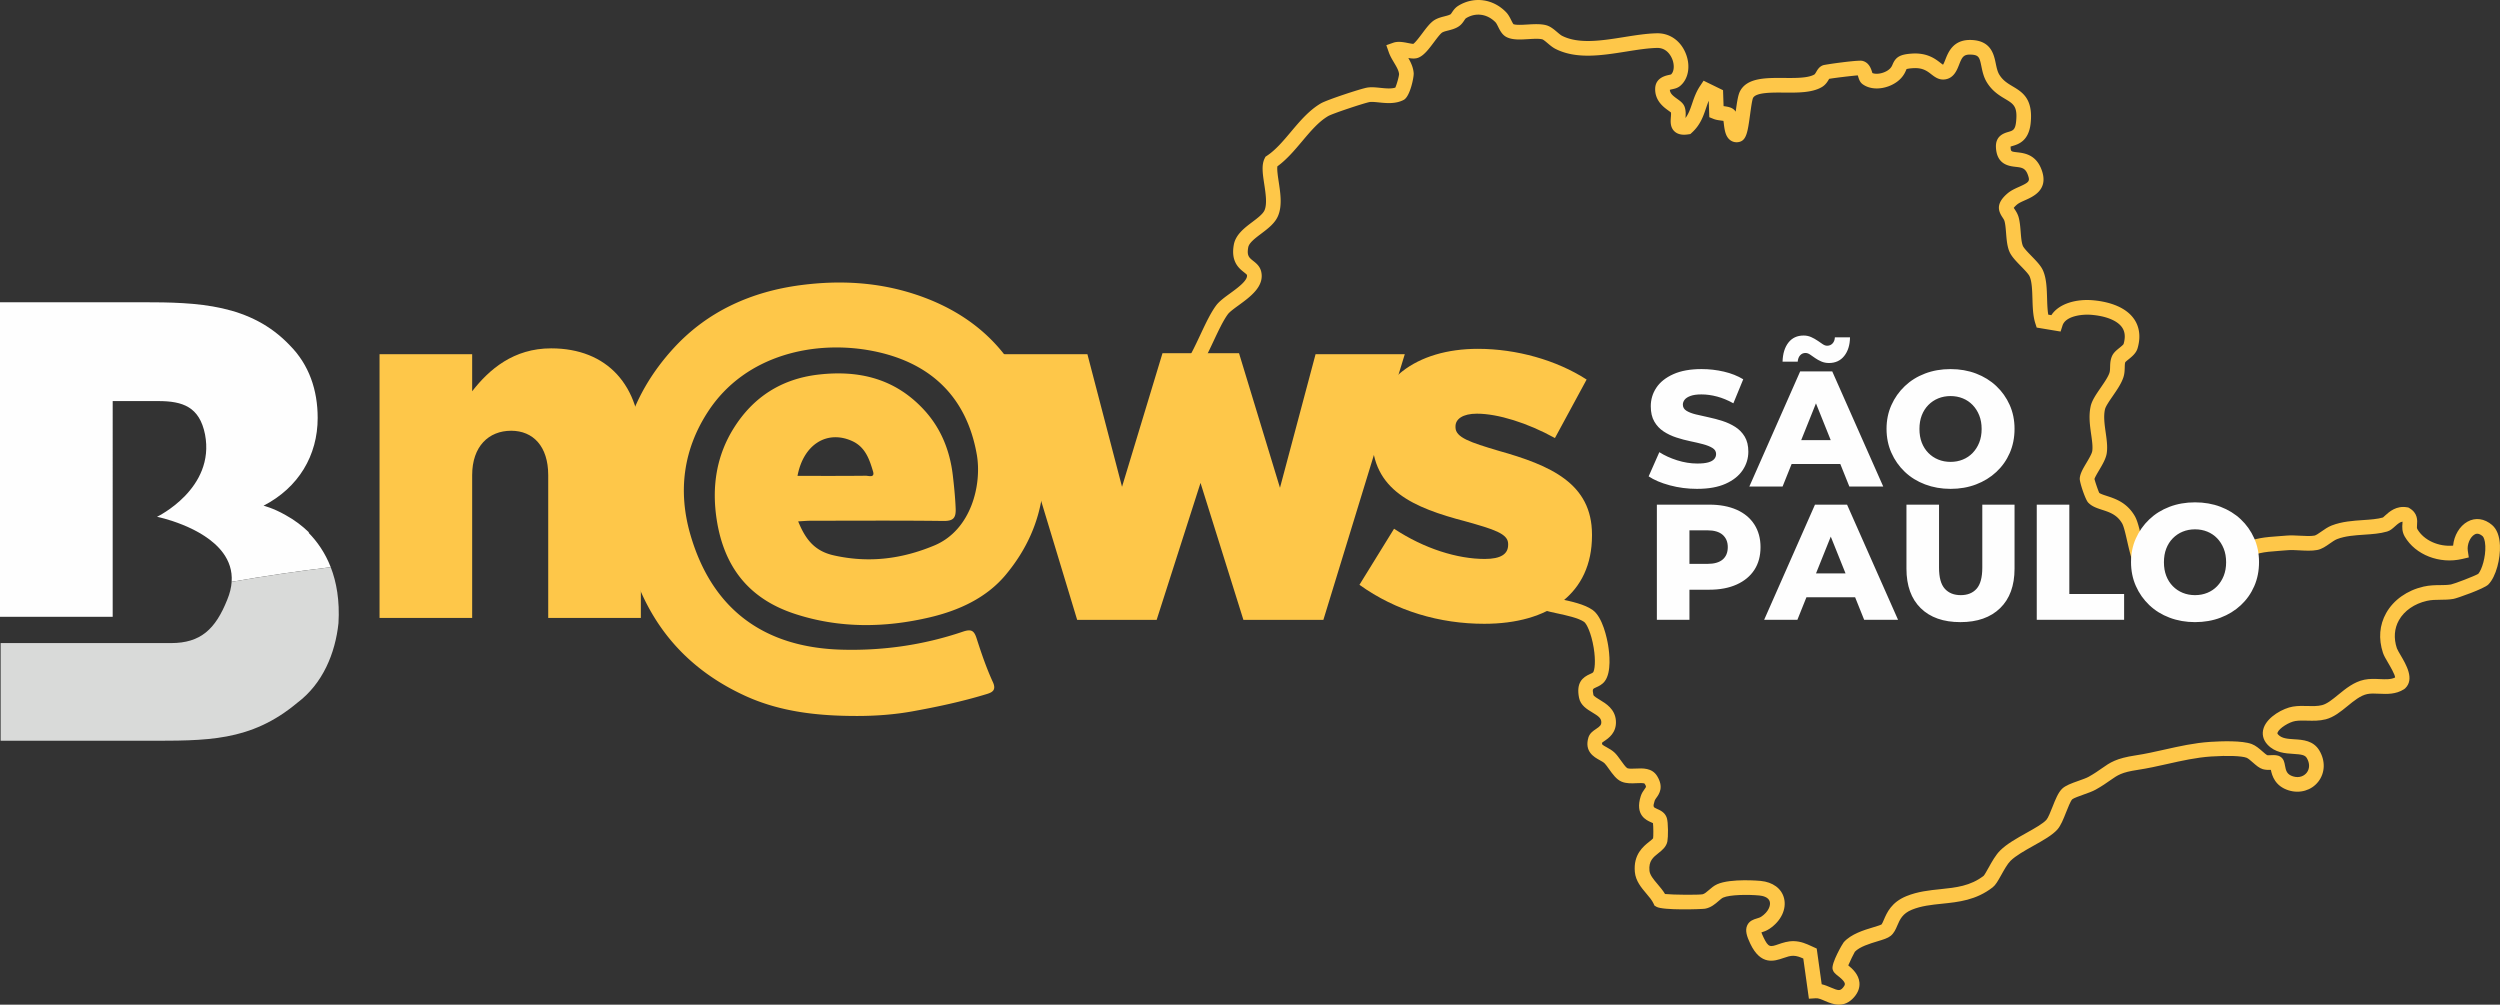
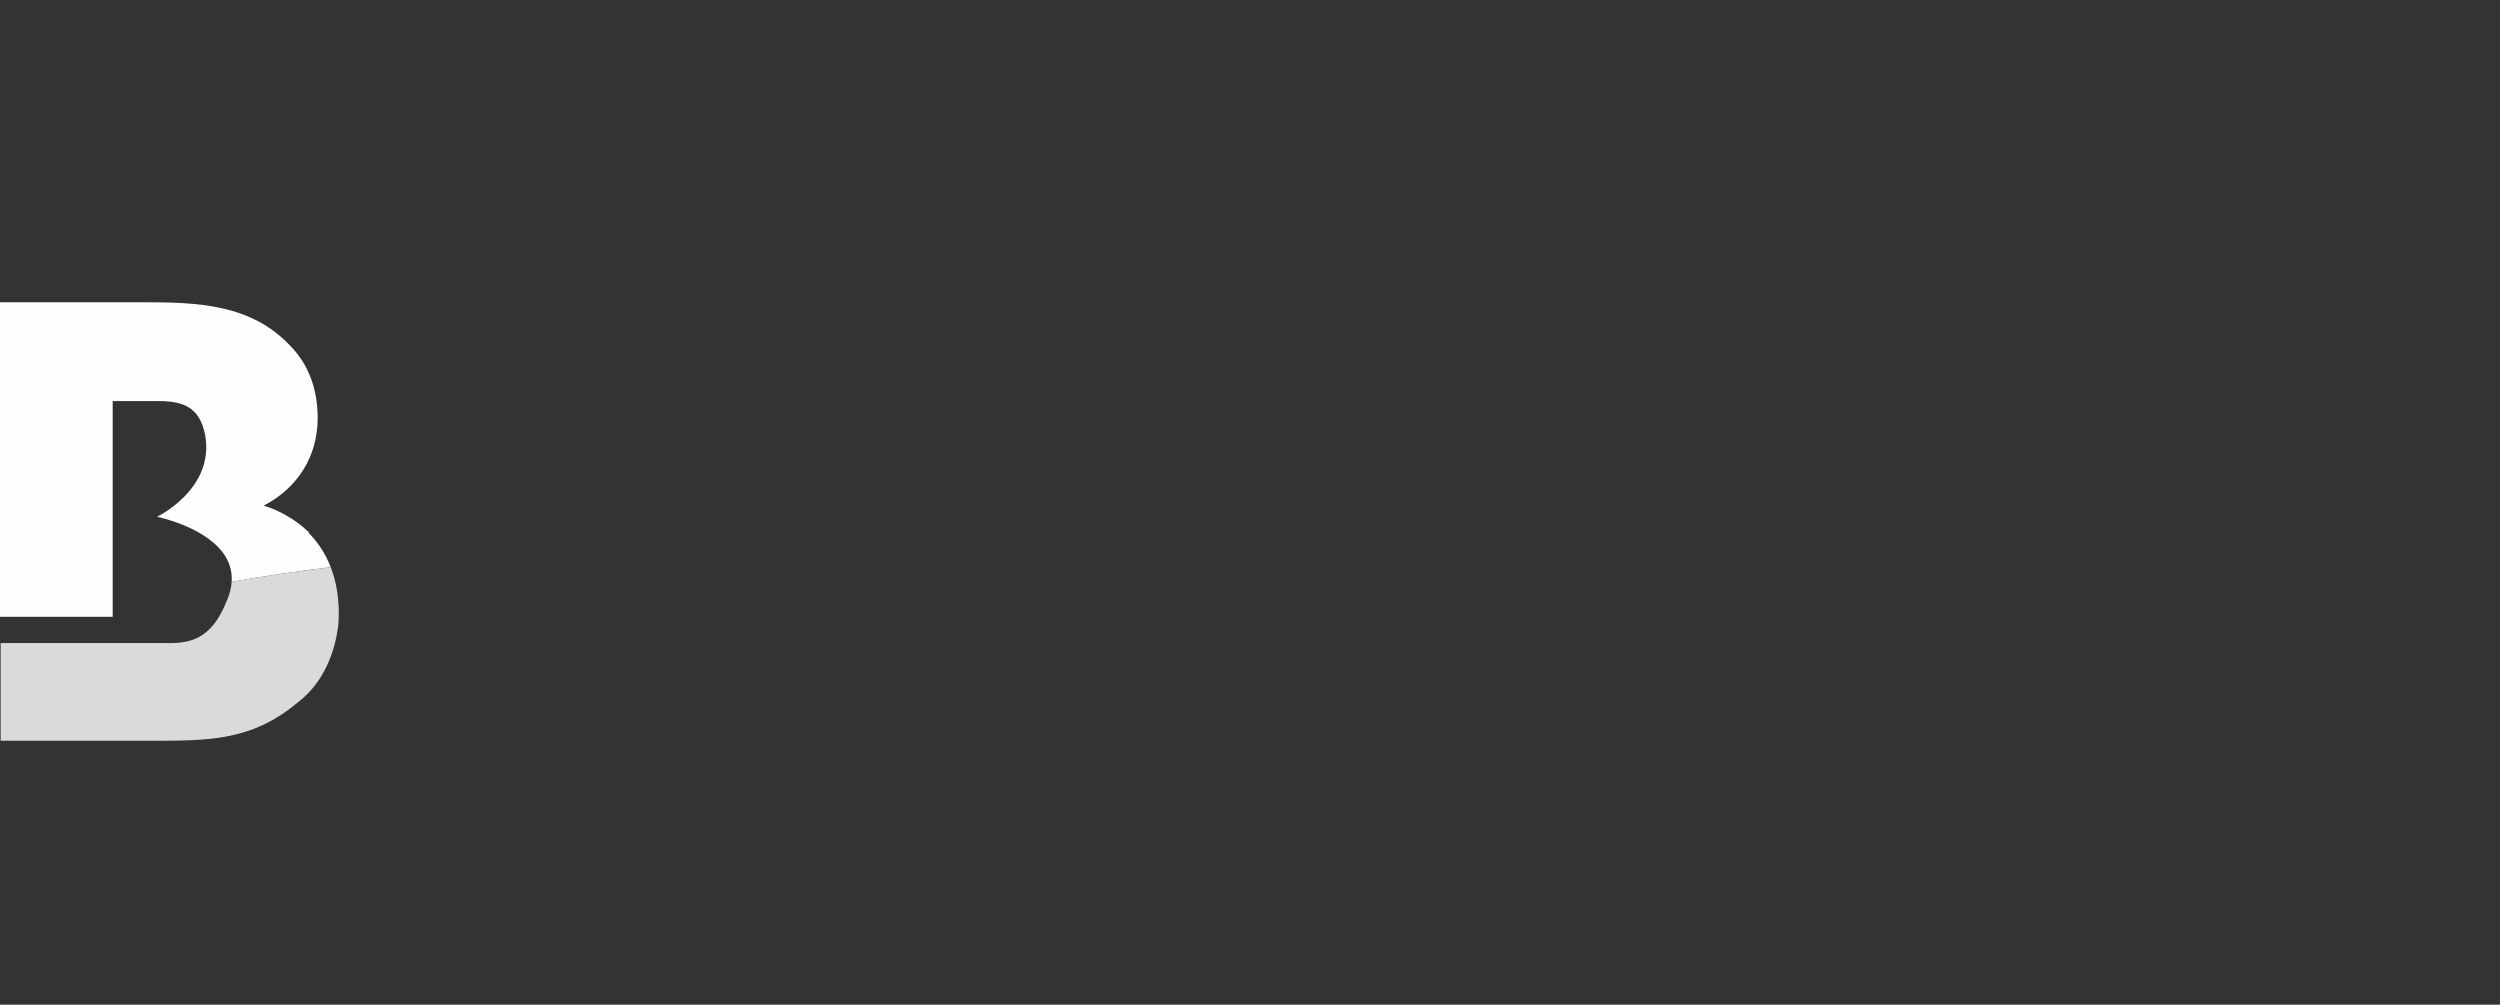
<svg xmlns="http://www.w3.org/2000/svg" xml:space="preserve" width="677.93" height="272.437" style="shape-rendering:geometricPrecision;text-rendering:geometricPrecision;image-rendering:optimizeQuality;fill-rule:evenodd;clip-rule:evenodd" viewBox="0 0 17242.73 6929.25">
  <rect x="0" y="0" width="17242.73" height="6929.25" fill="#333333" stroke="none" />
  <defs>
    <style>.fil0,.fil1{fill:#fefefe;fill-rule:nonzero}.fil0{fill:#fec749}</style>
  </defs>
  <g id="Layer_x0020_1">
-     <path d="M9886.19 3884.96c-73.69-.31-152.51-3.22-177.29-8.14-25.21-5.06-55.35-40.38-84.08-78.03l-15.52 40.83c-7.4 24.52-18.52 44.57-31.89 61.15 32.18 36.65 67.79 66.37 111.67 75.12 39.51 7.86 157.9 11.46 249.84 9.86-30.16-23.53-50.27-57.78-52.74-100.78zM17188.73 3621.46c-53.07-45.44-114.96-54.12-170.03-23.56-55.18 30.55-93.23 96.48-99.36 165.31-99.91 8.82-201.21-36.12-246.21-113.16-4.07-6.91-3.93-14.07-2.55-31.33 2.17-27.71 6.21-79.29-52.02-113.68l-8.01-4.71-9.15-1.56c-73.8-12.62-121.85 30.59-150.51 56.43-6.1 5.53-14.52 13.05-15.23 13.87-38.69 11.26-86.47 14.48-137.07 17.87-68.13 4.58-145.35 9.74-215.69 36.93-27.09 10.48-51.3 27.5-72.67 42.53-16.27 11.42-36.56 25.64-46.76 27.53-26.39 4.88-62.44 2.88-97.26.98-32.63-1.76-66.3-3.59-98.24-.74-18.07 1.69-36.42 2.95-54.74 4.24-81.18 5.73-173.23 12.52-242.24 54.97 12.82 34.29 22.73 69.76 30.18 106.15 39.95-44.76 114.08-52.94 219.14-60.33 19.03-1.32 38.06-2.67 56.88-4.37 24.55-2.31 53.17-.67 83.42.99 40.86 2.23 83.08 4.6 121.31-2.55 31.81-5.86 59.54-25.37 86.37-44.22 17.43-12.25 35.51-24.9 51.07-30.93 55.99-21.67 122.05-26.11 186.01-30.38 56.19-3.77 109.33-7.33 158.47-21.64 21.98-6.37 38.6-21.33 54.67-35.85 21.6-19.47 35.78-30.56 52.12-32.39-.07 3.9-.51 9.06-.78 12.96-1.77 22-4.35 55.27 16.01 90.17 73.69 126.15 240.31 190.89 396.44 154.2l45.24-10.68-6.92-45.99c-6.37-42.42 15.6-94.89 47.01-112.29 6.84-3.76 25.2-13.94 55.34 11.94 6.04 5.19 16.76 25.33 18.48 68.03 3.1 74.94-23.26 162.55-48.8 191.77-27.84 16.28-164 68.3-187.97 73.09-24.49 4.1-48.83 4.31-74.64 4.51-33.94.24-72.43.51-115.1 10.31-112.89 25.88-206.63 92.18-257.13 181.91-46.73 82.95-54.4 178.01-22.28 275.04 6.34 19.16 19.33 41.2 34.36 66.73 15.09 25.64 49.75 84.55 49.21 103.13-28.66 14.49-64.84 12.79-106.08 11.03-34.25-1.56-69.66-3.09-106.01 4.27-71.01 14.52-128.8 61.79-179.8 103.5-39.58 32.39-76.98 62.97-111.67 71.79-30.45 7.77-63.83 6.92-98.93 6.01-32.9-.82-66.77-1.69-102.21 4.07-65.38 10.58-174.81 69.05-201.54 147.12-14.04 40.96-4.71 81.83 26.28 115.13 52.32 56.12 122.19 60.47 178.31 63.98 54.77 3.43 80.07 7.12 92.72 28.43 21.36 35.94 21.06 73.92-.78 101.63-16.55 21.06-50.12 38.73-94.11 25.03-41.85-12.89-49.14-37.98-55.51-74.71-3.56-20.34-7.93-45.64-31.47-60.8-19.7-12.65-42.49-11.67-64.53-10.72-8.75.41-23.29 1.06-26.75.2-5.97-2.74-21.4-16.24-31.61-25.22-22.08-19.33-47.14-41.31-74.67-51.65-66.57-25.13-208.5-20.15-287.14-15.03-109.7 7.19-214.05 30.66-314.98 53.31-65.32 14.68-132.87 29.88-199.55 39.87-134.22 20.22-175.56 49.28-232.81 89.54-23.84 16.78-50.83 35.78-90.92 58.25-15.16 8.48-42.56 18.15-69.04 27.51-48.5 17.19-90.38 32.01-114.18 55.34-27.06 26.48-45.99 74.34-66.03 125.04-13.23 33.57-29.77 75.35-41.78 88.71-23.95 26.63-81.56 58.88-137.24 90.07-66.46 37.2-135.21 75.69-180.99 120.8-31.64 31.17-57.78 78.2-80.81 119.64-11.63 20.89-27.54 49.52-33.54 55.45-91.4 70.91-191.64 81.29-297.79 92.28-76.94 7.94-156.51 16.18-234.87 47.99-104.15 42.26-135.18 114.79-155.69 162.84-5.26 12.31-12.48 29.1-15.84 32.22-7.39 4.84-36.45 13.59-57.72 20-64.13 19.33-151.92 45.85-203.24 102.89-6.99 7.7-87.08 144.06-76.94 186.32 4.88 20.51 18.78 31.47 36.28 45.37 15.16 11.9 46.59 36.73 48.3 55.42.78 8.61-6.44 18.85-12.65 25.94-19.84 22.69-30.05 22.62-83.66-.47-19.5-8.34-40.53-17.43-63.48-22.66l-34.36-246.24-35.16-16.03c-36.12-16.62-73.42-33.78-123.04-35.04-40.73-.78-76.27 11.33-104.95 21.2-57.73 19.95-69.79 24.08-103.74-47.1-7.49-15.74-11.94-26.79-14.58-34.39 15.2-4.58 35.17-11.03 55.58-24.72 79.93-53.45 119.37-136.43 100.48-211.27-16.85-66.64-77.18-111.19-161.42-119.2-2.04-.24-206.15-19.02-299.93 23.13-22.55 10.14-40.73 25.91-56.74 39.88-15.94 13.83-30.99 26.89-44.46 29.37-28.62 5.05-200.08 4-258.14-1.97-15.03-24.93-33.61-46.9-51.75-68.26-27.27-32.16-52.98-62.5-55.76-92.65-6.17-67.01 25.44-92.11 61.99-121.13 25.6-20.28 54.59-43.31 61.78-81.22 5.5-29 6.58-129.14-4.17-161.97-12.41-37.85-45.27-52.16-67.01-61.69-26.79-11.67-30.24-13.19-16.24-57.62 1.69-5.46 6.44-11.97 11.93-19.53 18.35-25.4 52.56-72.61 4.1-150.4-34.99-56.12-99.53-53.07-146.77-50.7-21.91 1.06-46.8 2.28-58.6-2.74-10.34-5.59-32.86-37.17-45-54.2-13.87-19.47-26.99-37.85-40.66-51.21-17.91-17.46-38.29-28.66-56.26-38.59-31.64-17.44-34.9-19.26-31.13-32.66 3.42-2.67 9.08-6.47 13.5-9.46 30.25-20.27 86.51-58.02 81.18-140.49-5.25-81.09-68.97-119.35-111.13-144.68-15.84-9.5-42.35-25.4-43.99-33.61-8.17-40.66-5.62-41.78 18.45-52.39 17.88-7.94 42.43-18.75 60.5-43.21 46.59-62.91 31.3-193.5 22.55-246.71-7.36-44.9-36.93-195.13-107.94-244.52-55.72-38.83-144.81-58.02-223.42-74.97-32.72-7.03-76.91-16.55-90.95-23.23-2.99-5.19-7.09-17.36-9.91-25.74-6.27-18.72-13.39-39.98-27.09-58.36-10.21-13.7-29.3-35.1-51.25-57.72-10.88 32.55-33.23 62.4-61.92 81.38 13.7 14.49 25.53 27.78 32.15 36.66 4.04 5.46 8.64 19.16 12.34 30.18 8.48 25.22 18.07 53.78 42.69 73.01 23.68 18.49 61.76 27.33 132.64 42.6 65.89 14.21 147.86 31.85 187.02 59.11 16.72 11.63 49.25 76.2 65.96 177.97 15.26 92.99 6.82 155.52-4.04 170.17-2.2 2.98-12.61 7.59-20.18 10.92-52.32 23.13-97.84 59.07-76.67 164.68 10.37 51.99 55.1 78.85 91.02 100.42 42.06 25.26 60.67 39 62.33 64.56 1.42 22.42-8.34 31.07-36.65 50.09-19.6 13.12-41.78 28.01-51.65 56.7-30.59 98.55 39.27 137.08 76.78 157.73 13.59 7.53 26.38 14.58 34.49 22.48 7.22 7.02 18.31 22.55 28.99 37.54 25.84 36.26 52.59 73.76 87.49 88.41 33.47 14.11 70.58 12.38 103.2 10.76 17.29-.86 49.57-2.41 56.16 3.22 12.57 20.14 12.57 20.14-.21 37.74-8.82 12.18-19.8 27.37-26.42 48.43-41.31 131.03 38.18 165.77 72.16 180.58 3.7 1.63 8.61 3.77 12.18 5.57 3.22 24.65 3.18 90.75.95 104.18-2.68 4.82-16.22 15.53-26.08 23.4-41.55 32.96-111 88.1-99.84 209.51 5.73 61.89 44.83 108.01 79.29 148.7 20.14 23.74 39.13 46.15 49.57 68.77l6.52 14.11 13.32 8.01c44.19 26.48 315.66 17.09 335.84 13.43 40.62-7.47 69.35-32.45 92.48-52.53 11.77-10.24 22.89-19.94 31.81-23.95 46.02-20.68 174.14-21.83 249.02-14.72 23.71 2.28 64.77 10.89 72.97 43.34 6.61 26.11-8.95 69.32-58.67 102.65-9.12 6.08-19.83 9.27-31.23 12.69-20.62 6.13-51.75 15.47-66.3 48.29-15.36 34.56-2.51 75.15 21.5 125.52 72.74 152.57 166.01 120.42 227.83 99.16 24.31-8.37 48.39-16.38 69.52-15.7 23.94.61 44.59 8.33 68.33 18.96l38.66 277.13 46.9-3.12c18.58-1.83 40.83 8.52 64.73 18.78 25.06 10.79 58.91 25.37 95.64 25.37 33.74 0 69.92-12.3 103.94-51.1 28.01-31.94 40.56-66.19 37.31-101.77-5.12-55.58-47.92-94.65-77.05-118.11 13.73-31.41 37.23-80.55 45.54-93.98 33.24-35.03 103.88-56.32 155.69-71.96 41.31-12.41 71.12-21.43 90.99-37.34 23.61-18.96 35.14-45.84 46.26-71.9 17.33-40.49 35.2-82.34 100.79-108.95 65.04-26.39 134.16-33.54 207.28-41.11 115.61-11.97 235.14-24.31 349.33-112.93 20.08-15.56 35.07-41.54 59.89-86.17 18.79-33.77 42.19-75.79 63.46-96.78 36.12-35.54 98.78-70.67 159.45-104.62 65.72-36.83 127.82-71.63 162.95-110.63 24.22-26.86 41.92-71.68 60.68-119.16 12.37-31.3 31.06-78.55 42.52-89.83 9.74-8.45 52.09-23.44 77.42-32.42 31.92-11.3 62.03-21.94 84.72-34.63 44.59-24.99 75.12-46.49 99.63-63.75 52.67-37.03 79.12-55.62 189.74-72.23 70.27-10.61 139.59-26.19 206.67-41.24 97.12-21.8 197.57-44.39 299.44-51.07 114.76-7.59 210.83-4.1 244.95 8.75 10.37 3.9 29.61 20.75 43.64 33.07 22.52 19.74 43.79 38.38 67.93 45.58 18.62 5.53 38.7 5.3 55.76 4.68 7.97 40.66 29.37 112.65 122.97 141.59 76.54 23.73 156.4.47 203.37-59.08 47.92-60.87 51.1-143.55 8.24-215.72-41.24-69.45-114.49-74.03-173.32-77.66-46.06-2.91-85.81-5.35-110.66-32.04-6.78-7.26-5.89-9.9-4.64-13.54 10.58-30.83 80.75-73.42 122.15-80.13 26.12-4.21 53.89-3.53 83.46-2.75 40.46 1.06 82.44 2.11 126.43-9.08 56.39-14.38 104.35-53.62 150.74-91.53 43.98-35.98 89.46-73.21 136.02-82.71 24.07-4.95 51.85-3.7 81.25-2.37 54.27 2.55 115.85 5.26 172.61-31.1l7.7-6.07c65.86-63.05 7.09-162.95-31.84-229.09-10.55-18.01-22.52-38.35-25.5-47.33-22.93-69.22-17.98-136.2 14.41-193.67 36.6-64.98 106.45-113.44 191.67-132.98 31.88-7.33 61.72-7.57 93.27-7.77 28.65-.23 58.23-.47 90.61-5.9 25.26-4.24 212.46-70.6 240.71-99.12 54.87-55.35 83.9-180.48 80.31-269.47-2.61-64.13-21.2-112.79-53.69-140.64z" class="fil0" />
-     <path d="M9684.81 686.96c41.78-27.03 67.55-156.17 65.55-182.25-3.09-40.22-19.6-74.3-37.03-104.75 25.2 4.41 49.04 6.34 70.67-2.68 38.42-15.97 71.28-59.85 106.11-106.31 18.69-24.9 44.26-59.04 56.8-66.7 9.36-5.7 25.64-9.87 41.34-13.87 23.81-6.1 50.84-13.03 74.27-29.2 17.91-12.37 28.49-28.24 36.22-39.85 5.56-8.31 9.08-13.5 12.72-15.74 67.08-41.27 147.11-30.01 203.71 28.72 5.26 5.43 11.94 18.75 17.77 30.52 13.32 26.59 28.42 56.74 59.41 71.73 40.9 19.76 93.2 16.68 148.67 13.32 36.22-2.13 73.69-4.44 96.72 1.56 7.36 1.97 25.74 17.53 36.76 26.83 16.62 14.1 33.89 28.72 53.55 38.76 144.37 73.36 319.59 45.48 489.08 18.42 75.87-12.07 147.52-23.5 211.89-24.9.85-.03 1.66-.03 2.48-.03 68.94 0 96.78 62.09 103.73 81.35 14.72 40.8 10.48 82.82-9.9 101.53-3.35 1.02-9.5 2.37-13.8 3.33-25.57 5.59-93.46 20.51-95.6 93.8-2.51 84.98 59.82 129.64 93.33 153.65 5.09 3.66 11.59 8.31 15.6 11.59 1.08 8.55.13 21.1-.75 32.42-2.27 29.43-5.39 69.69 25.06 98.07 31.98 29.78 78.67 22.86 94.03 20.59l15.27-2.24 11.36-10.41c57.58-52.5 78.27-113.47 96.51-167.26 6.1-17.91 11.97-35.27 19.02-52.03l3.86 113.47 30.49 12.28c14.68 5.9 32.01 8.25 50.35 10.72 4.72.64 11.03 1.49 16.72 2.41.99 6.51 1.9 14.07 2.61 20 5.15 41.71 10.96 88.99 45.61 113.78 16.85 12.06 37.74 16.34 59.07 11.77 52.06-10.92 60.3-71.08 76.68-191.03 5.39-39.37 13.5-98.89 20.07-112.69 20.35-38.53 127.24-37.74 212.91-37.03 95.05.71 193.37 1.56 260.71-37.51 27.2-15.8 40.76-39.13 49.72-54.56.54-.95 1.05-1.86 1.6-2.79 37.5-6.54 151.75-20.27 197.5-23.91a250.6 250.6 0 0 1 2.88 9.16c5.23 16.99 11.67 38.15 30.76 51.95 77.93 56.4 204.08 24.59 264.79-41.64 20.99-22.89 29.57-43.24 35.27-56.67.85-2.07 1.6-4.1 2.47-5.93 4.21-1.49 15.87-4.58 44.15-6.41 66.61-4.51 97.16 19.13 126.63 41.92 23.97 18.51 50.94 39.37 90.01 35.94 63.89-5.7 86.41-62.8 101.29-100.58 19.67-50.03 29.03-72.67 78.58-71.05 59.31 1.29 63.18 19.94 75.93 81.76 7.15 34.73 15.29 74.07 38.45 111.24 37.62 60.32 86.21 89.39 125.28 112.72 57.65 34.45 86.55 51.75 75.36 157.42-5.97 56.29-21.95 60.98-53.65 70.3-28.79 8.48-88.65 26.11-85.32 105.3 5.06 120.29 89.83 130.12 135.38 135.41 44.97 5.19 69.75 8.07 87.12 62.26 11.42 35.51 7.83 44.33-62.17 75.36-27.6 12.24-56.12 24.93-79.86 45.07-81.8 69.49-65.51 120.49-35.7 165.26 6.54 9.87 12.24 18.38 14.72 27.91 5.8 21.91 8.07 50.63 10.48 81.06 3.49 43.78 7.05 88.99 22.31 126.32 13.83 33.74 46.12 66.94 80.31 102.07 23.16 23.81 52.02 53.42 59.38 69.83 16.27 36.18 18.04 95.98 19.8 153.83 1.73 58.67 3.53 119.31 19.8 170.25l9.43 29.37 164.92 27.44 13.32-41.61c20.51-64.06 129.41-79.22 197.58-73.87 103.06 8.25 180.75 39.99 213.24 87.16 20.65 30.08 23.87 67.82 10.27 114.32-3.05 6-18.96 18.85-28.51 26.55-20.04 16.22-40.77 32.96-51.38 57-11.74 26.79-12.45 52.78-13.05 75.69-.44 14.89-.82 27.74-4.04 38.15-8.88 28.42-36.39 68.43-60.67 103.74-31 45.07-60.23 87.59-69.12 127.06-14.99 66.44-5.29 135.04 3.29 195.54 6.08 42.63 11.78 82.85 7.63 113.58-2.51 18.69-23.29 53.75-40.02 81.93-24.21 40.84-45.1 76.07-46.32 109.64-.98 25.92 38.26 143.39 57.55 164.04 25.64 27.54 60.5 38.87 97.43 50.83 50.16 16.28 102.01 33.14 137.04 93.23 11.67 19.95 23.4 71.32 34.76 120.97 27.26 119.47 58.2 254.85 144.33 307.55 14.14 8.68 29.5 14.01 45.41 17.33-6.79-12.38-12.1-26.21-15.4-41.61-7.76-36.28-11.59-70.17-12.34-103.09-29.06-52.03-48.35-136.33-63.51-202.66-14.25-62.3-26.55-116.09-45.95-149.41-54.51-93.36-134.64-119.37-193.13-138.4-20.65-6.68-41.98-13.6-51.82-20.99-8.57-18.55-28.18-75.87-32.86-95.94 3.7-12.65 20.42-40.84 31.71-59.96 23.63-39.75 47.98-80.92 53.24-120.02 6.01-44.57-.64-91.5-7.7-141.18-7.69-54.47-15.7-110.76-4.78-159.15 4.64-20.49 30.76-58.49 53.82-92.01 29.7-43.24 60.47-87.93 73.86-130.94 7.39-23.71 8.01-45.88 8.58-65.42.4-15.67.78-29.19 3.69-36.18 2.95-4.34 15.16-14.21 23.3-20.75 22.96-18.55 51.51-41.64 61.41-75.39 28.49-96.72 2.95-162.88-23.49-201.31-68.14-99.06-209.96-124.35-288.43-130.59-107.94-8.58-229.01 20.99-282.55 103.16l-21.37-3.56c-5.8-33.58-7.02-74.07-8.21-113.51-2-67.72-4.1-137.75-28.62-192.25-14.69-32.69-46.02-64.8-79.11-98.82-22.28-22.93-52.84-54.26-59.22-69.9-9.3-22.75-12.24-60.02-15.09-96.03-2.64-33.51-5.42-68.17-13.5-98.86-6.78-25.73-19.23-44.42-28.32-58.09-1.89-2.88-4.24-6.37-5.93-9.19 2.91-4.07 9.36-11.56 22.96-23.13 12.58-10.68 34.36-20.34 55.38-29.64 55.42-24.62 158.58-70.37 117.47-198.62-37.3-116.18-121.44-125.95-171.73-131.78-44.63-5.15-44.63-5.15-46.06-39.31v-.1c3.8-1.29 8.82-2.79 12.85-4.01 39.34-11.56 112.52-33.13 125.61-156.57 18.01-169.94-57.42-215.01-123.99-254.79-34.32-20.48-66.67-39.85-91.32-79.42-13.63-21.84-19.26-49.24-25.26-78.23-13.09-63.46-32.9-159.33-172.69-162.37-1.86-.04-3.62-.04-5.38-.04-116.22 0-149.42 84.37-169.43 135.07-4.58 11.7-11.26 28.69-16.28 35.64-5.05-3.02-13.08-9.19-19.29-13.97-33.7-26.01-89.86-69.56-194.89-62.74-80.34 5.22-111.43 22.48-133.14 73.87-4.17 9.9-7.5 17.7-16.62 27.67-28.55 31.17-90.99 46.53-123.27 32.52-.4-1.32-.78-2.71-1.22-4.1-7.39-24.15-21.13-69.05-68.34-79.93-29.06-6.82-254.78 24.75-270.62 30.48-25.88 9.43-38.09 30.45-47.01 45.82-4.44 7.66-9.06 15.56-13.05 17.87-43.44 25.23-127.75 24.55-209.21 23.91-124.8-.85-254.07-2-303.11 90.92-13.63 25.88-20.49 70.88-30.18 141.66-2.64-4.21-5.8-8.14-9.46-11.77-18.62-18.31-45.41-22.66-74.1-26.56l-3.73-109.77-134.23-65.55-24.52 36.83c-27.4 41.2-41.82 83.66-54.53 121.13-12.57 37.11-23.87 70.27-45.71 99.5 1.69-21.95 3.42-48.83-5.42-75.36-8.61-25.84-30.43-41.44-51.45-56.56-30.12-21.53-49.14-37.04-51.07-62.71 4.92-1.49 11.54-2.92 16.11-3.93 17.05-3.73 36.39-7.97 52.87-21.1 56.94-45.24 74.67-132.36 44.18-216.76-33.64-93.27-111.26-150.23-203.37-148.03-71.25 1.56-146.19 13.5-225.59 26.11-153.55 24.56-312.3 49.82-427.39-8.68-9.16-4.64-21.84-15.39-34.09-25.77-23.22-19.67-47.2-39.98-76.88-47.61-38.38-9.86-83.86-7.12-127.88-4.55-34.93 2.11-78.07 4.68-96.58-2.51-4.1-4.88-10.69-18.01-15.13-26.93-9.12-18.21-19.47-38.86-35.43-55.41-89.56-92.82-221.93-110.69-329.36-44.63-22.69 13.98-34.9 32.32-43.84 45.75-3.19 4.79-7.6 11.36-9.56 12.76-8.55 5.9-25.54 10.24-41.95 14.45-21.84 5.59-46.59 11.93-68.85 25.46-29.16 17.8-56.29 54.02-85.02 92.38-17.83 23.77-46.93 62.64-61.69 72.26-7.66-.27-23.53-3.38-34.48-5.53-33.2-6.47-70.85-13.86-103.98-2.23l-47.48 16.72 16.52 47.51c9.23 26.55 23.23 50.05 36.77 72.81 16.81 28.28 32.68 55.01 34.59 79.06-.34 16.3-15.8 70.84-25.74 93.15-27.91 9.5-66.46 5.59-103.84 1.77-32.92-3.35-64.2-6.52-92.78-1.19-45.47 8.41-274.89 83.8-317.11 108.42-80.98 47.27-144.84 123.03-206.56 196.35-53.99 64.06-104.95 124.57-163.96 163.94l-11.27 7.49-6 12.07c-22.55 45.48-13.26 106.52-2.55 177.2 9.77 64.37 20.82 137.34 1.63 180.58-11.47 25.84-48.03 53.42-83.36 80.07-53.92 40.63-115.03 86.72-128.02 156.2-21.98 118.02 35.98 163.94 70.64 191.34 7.16 5.66 17.98 14.21 19.53 17.6 8.82 36.63-63.31 89.19-116.01 127.55-38.56 28.11-75.05 54.67-96.38 83.42-38.05 51.25-73.08 125.88-110.15 204.83-29.23 62.26-59.46 126.63-89.05 173.23-20.01 31.43-42.7 64.91-67.19 99.23 30.01 16.49 56.2 41.07 73.63 70.98 28.59-39.68 55.11-78.75 78.78-116.02 33.1-52.02 64.7-119.36 95.29-184.48 33.3-70.97 67.79-144.4 99.8-187.53 12.18-16.42 43.99-39.58 74.78-61.99 79.86-58.2 179.29-130.56 154.74-232.78-8.78-36.59-34.45-56.9-55.07-73.25-27.94-22.14-44.83-35.47-34.01-93.59 5.77-30.9 48.35-63.01 89.53-94.04 45.61-34.42 92.82-69.99 114.87-119.75 31.17-70.23 17.74-158.71 5.9-236.74-5.53-36.39-12.79-84.24-9.36-107.74 64.4-46.73 118.29-110.72 170.54-172.72 58.77-69.79 114.29-135.74 180.18-174.14 29.3-17.12 246.65-89.32 284.63-96.41 14.28-2.65 39.61-.11 64.2 2.4 51.58 5.22 115.85 11.74 170.99-17.05l4.04-2.37zM5500.45 3282.22c162.95 0 316.95.78 470.95-1.02 18.88-.2 63.89 16.96 50.02-29.61-25.26-84.75-53.82-169.63-145.93-210.52-172.58-76.61-334.48 24.72-375.04 241.15zm4.68 313.79c49.04 120.8 110.63 203.92 244.3 234.17 241.83 54.7 470.16 25.84 694.93-68.14 255.67-106.89 328.89-421.26 292.53-627.65-70.98-403.01-325.08-636.06-715.38-713.35-391.96-77.59-877.59 19.4-1137.67 416.92-168.64 257.77-209.81 544.77-123.07 846.52 147.55 513.44 503.7 781.79 1045.38 796.41 285.75 7.69 564.07-32.45 834.11-123.95 57.25-19.4 77.6-9.81 95.4 45.82 32.66 102.07 67.52 204.18 112.15 301.38 26.08 56.8-5.83 71.69-41.67 82.64-169.12 51.69-341.7 88.65-515.88 119.91-125.88 22.59-255.09 31.44-379.35 31.44-262.24.03-525.53-26.39-770.42-138.47-506.58-231.89-766.48-642-850.93-1178.39-73.18-464.87 43.68-881.39 360.73-1224.42 231.73-250.68 533.48-386.81 877.69-430.96 263.66-33.85 521.06-20.07 772.46 60.4 394.23 126.19 680.89 380.43 816.4 772.77 142.91 413.76 110.49 817.08-180.58 1165.8-133.18 159.56-323.46 245.86-523.14 292.9-310.87 73.22-624.36 76.75-931.47-24-312.23-102.42-486.23-318.13-537.86-645.96-36.42-231.25-2.27-446.36 119.04-638.17 132.5-209.51 325.22-336.78 583.53-366.23 284.05-32.35 529.71 30.76 725.32 241.9 116.56 125.75 179.68 280.15 199.92 452.53 8.91 76.07 16.48 151.59 19.7 228.23 2.79 66.44-15.56 87.86-84.91 87.02-305.89-3.8-611.89-1.73-917.85-1.46-24.71.04-49.44 2.51-83.42 4.37z" class="fil0" />
-     <path d="M2617.74 2442.95h638.85v255.53c117.67-151.32 285.81-295.89 544.73-295.89 386.67 0 618.66 255.56 618.66 669.13v1190.29h-638.87v-985.19c0-198.39-104.21-305.96-255.53-305.96-154.67 0-268.99 107.57-268.99 305.96v985.19h-638.85V2442.95zM6874.55 2442.95h625.41l238.75 914.59 279.06-921.3h527.92l282.42 928.01 245.46-921.3h615.34l-561.52 1832.53h-551.45l-295.88-944.87-302.64 944.87h-548.07z" class="fil0" />
-     <path d="m9376.24 4033.38 238.74-386.67c208.43 137.85 437.1 208.46 625.41 208.46 110.96 0 161.39-33.64 161.39-97.49v-6.72c0-70.64-100.89-100.89-292.53-154.67-359.78-94.17-645.59-215.21-645.59-581.7v-6.75c0-386.66 309.36-601.88 729.66-601.88 265.6 0 541.31 77.36 749.8 211.85l-218.57 403.5c-188.28-104.25-393.41-168.14-537.98-168.14-97.5 0-147.92 37-147.92 87.43v6.75c0 70.61 104.21 104.21 295.85 161.38 359.81 100.86 645.63 225.28 645.63 578.35v6.72c0 400.13-299.28 608.59-743.12 608.59-305.96 0-608.6-87.39-860.77-268.99z" class="fil0" />
    <path d="M2281.12 3911.95c-38.87-100.15-94.18-177.94-153.22-237.83 1.43-.35 2.92-.64 4.35-.95-46.77-45.85-100.79-86.79-163.8-121.34-84.85-48.26-150.78-64.02-150.78-64.02 241.7-124.77 373.38-346.72 373.38-605 0-193.16-59.45-366.76-191.16-499.87-271.4-286.52-636.81-298.33-1018.87-298.33H.01v2169.55h777.22V2766.25h314.23c169.6 0 284.36 39.95 322.58 229.56 72.26 375.24-331.06 568.47-331.06 568.47s319.8 64.13 455.68 249.52c40.39 55.11 64.44 120.94 59.11 198.97 220.13-38.66 448.19-72.47 683.34-100.82z" class="fil1" />
    <path d="M1567.05 4136.91c-80.74 201.95-182.75 298.46-386.74 298.46H4.34v673.5h1006.42c411.76 0 717.71 8.14 1040.12-262.04 175.47-131.68 261.7-341.16 283.64-548.67 9.23-156.03-13.36-283-53.41-386.23-235.14 28.39-463.21 62.2-683.34 100.86-2.64 38.36-12.24 79.62-30.72 124.12z" style="fill:#d9dad9;fill-rule:nonzero" />
-     <path d="M11705.57 3371.72c-65.83 0-128.8-8.13-188.93-24.42-60.12-16.24-108.75-36.86-145.79-61.82l73.73-166.81c35.54 22.73 76.58 41.41 123.13 56.2 46.53 14.72 92.82 22.14 139.01 22.14 31.77 0 56.9-2.67 75.45-7.97 18.51-5.29 32.15-12.85 40.83-22.69 8.68-9.83 13.06-21.56 13.06-35.2 0-17.39-8.32-31.19-24.96-41.4-16.65-10.24-38.42-18.93-65.24-26.11-26.86-7.16-56.02-13.98-87.39-20.42-31.41-6.41-63.39-14.92-95.87-25.54-32.56-10.57-62.06-24.55-88.52-41.98-26.48-17.4-47.85-40.09-64.09-68.1-16.28-27.97-24.42-63.14-24.42-105.53 0-46.9 12.85-89.63 38.59-128.23 25.71-38.56 64.68-69.59 116.87-93.02 52.19-23.47 117.23-35.2 195.2-35.2 52.19 0 103.43 5.9 153.76 17.6 50.26 11.73 94.75 29.33 133.3 52.77l-68.06 165.66c-37.88-21.16-75.29-36.65-112.35-46.5-37.07-9.83-73.02-14.78-107.81-14.78-31.03 0-56 3.43-74.89 10.25-18.92 6.82-32.52 15.5-40.86 26.08-8.33 10.61-12.48 21.98-12.48 34.05 0 18.14 8.32 32.35 24.96 42.56 16.61 10.21 38.22 18.55 64.67 24.96 26.48 6.45 55.78 13.06 87.97 19.88 32.16 6.78 64.13 15.29 95.87 25.49 31.78 10.25 61.08 23.85 87.97 40.86 26.83 17.02 48.56 39.35 65.25 66.94 16.58 27.64 24.96 62.23 24.96 103.84 0 46.16-13.05 88.68-39.16 127.65-26.08 39-65.25 70.19-117.44 93.6-52.19 23.47-117.64 35.19-196.32 35.19zM12614.48 2503.65c-18.96 0-36.32-3.42-52.19-10.24-15.9-6.78-30.28-14.72-43.13-23.8-12.89-9.06-24.59-17.2-35.16-24.39-10.62-7.19-21.2-10.79-31.78-10.79-14.41 0-26.52 5.3-36.32 15.87-9.83 10.61-15.5 25.37-17.02 44.26h-104.39c1.5-55.21 14.93-99.09 40.29-131.65 25.34-32.48 60.33-48.77 104.96-48.77 18.89 0 36.29 3.6 52.19 10.79 15.87 7.19 30.45 15.29 43.68 24.39 13.23 9.05 25.13 17.23 35.78 24.38 10.55 7.22 20.78 10.79 30.59 10.79 15.16 0 27.64-5.29 37.47-15.87 9.8-10.58 15.12-24.55 15.87-41.99h104.42c-.78 52.98-14.04 95.71-39.71 128.23-25.74 32.52-60.91 48.8-105.54 48.8zm-357.47 696.74 57.89-164.55h388.1l57.89 164.55h-503.87zm-191.74 155.45 350.62-794.3h221.28l351.77 794.3h-233.76l-274.62-684.25h88.55l-274.62 684.25h-229.21zM13453.06 3185.62c30.25 0 58.43-5.26 84.55-15.87 26.08-10.58 48.77-25.91 68.09-45.95 19.26-20.04 34.4-43.88 45.38-71.49 10.95-27.6 16.45-58.8 16.45-93.59 0-34.83-5.5-66.03-16.45-93.64-10.99-27.6-26.12-51.44-45.38-71.52-19.32-20-42.01-35.34-68.09-45.95-26.12-10.57-54.29-15.87-84.55-15.87-30.25 0-58.43 5.3-84.55 15.87-26.08 10.61-48.97 25.95-68.64 45.95-19.67 20.08-34.8 43.92-45.41 71.52-10.61 27.61-15.87 58.81-15.87 93.64 0 34.79 5.26 65.99 15.87 93.59 10.61 27.61 25.74 51.45 45.41 71.49 19.67 20.04 42.56 35.37 68.64 45.95 26.12 10.61 54.29 15.87 84.55 15.87zm0 186.11c-62.81 0-121.24-10.2-175.33-30.66-54.09-20.41-100.78-49.34-140.12-86.78-39.35-37.47-70.2-81.29-92.49-131.62-22.35-50.32-33.47-105.33-33.47-165.11 0-59.01 11.12-113.47 33.47-163.39 22.28-49.92 53.14-93.63 92.49-131.07 39.34-37.44 85.82-66.4 139.58-86.81 53.68-20.42 112.32-30.66 175.87-30.66 63.55 0 122.18 10.24 175.87 30.66 53.72 20.42 100.24 49.21 139.58 86.24 39.35 37.1 70.17 80.58 92.49 130.5 22.31 49.92 33.46 104.75 33.46 164.55 0 60.53-10.95 115.94-32.89 166.24-21.95 50.32-52.78 93.97-92.49 131.03-39.71 37.07-86.44 65.83-140.16 86.24-53.69 20.46-112.32 30.66-175.87 30.66zM11652.22 3994.68l-100.96-105.53h224.64c46.9 0 82.1-10.04 105.54-30.08 23.47-20.04 35.2-48.6 35.2-85.7 0-35.54-11.74-63.69-35.2-84.51-23.44-20.79-58.64-31.2-105.54-31.2h-224.64l100.96-103.26v440.28zm-224.66 280.26v-794.3h361.98c72.65 0 135.42 11.74 188.39 35.17 52.94 23.43 93.63 57.3 121.99 101.56 28.38 44.26 42.56 96.28 42.56 156 0 61.31-14.18 113.71-42.56 157.18-28.36 43.51-69.05 77.15-121.99 100.99-52.97 23.84-115.74 35.74-188.39 35.74h-238.27l100.96-98.72v306.37h-224.66zM12359.18 4119.5l57.89-164.55h388.07l57.88 164.55h-503.84zm-191.77 155.45 350.65-794.3h221.28l351.74 794.3h-233.76l-274.59-684.25h88.52l-274.59 684.25h-229.24zM13521.17 4290.84c-117.27 0-208.59-32.12-274.05-96.45-65.45-64.3-98.14-155.09-98.14-272.35v-441.4h224.66v434.58c0 67.36 13.23 115.78 39.71 145.28 26.48 29.51 63.15 44.23 110.08 44.23 46.9 0 83.39-14.72 109.47-44.23 26.12-29.5 39.17-77.92 39.17-145.28v-434.58h222.43v441.4c0 117.27-33.13 208.05-99.29 272.35-66.23 64.33-157.56 96.45-274.05 96.45zM14047.67 4274.96v-794.3h224.67v616.15h377.85v178.15zM15139.27 4104.73c30.25 0 58.44-5.26 84.55-15.87 26.08-10.58 48.8-25.92 68.1-45.96 19.25-20.03 34.39-43.88 45.37-71.52 10.95-27.57 16.45-58.76 16.45-93.56 0-34.83-5.5-66.02-16.45-93.63-10.99-27.61-26.12-51.45-45.37-71.52-19.3-20-42.02-35.34-68.1-45.95-26.11-10.58-54.29-15.87-84.55-15.87-30.25 0-58.43 5.29-84.55 15.87-26.07 10.61-48.97 25.95-68.64 45.95-19.67 20.07-34.79 43.91-45.4 71.52-10.62 27.61-15.87 58.8-15.87 93.63 0 34.8 5.25 65.99 15.87 93.56 10.61 27.64 25.73 51.49 45.4 71.52 19.67 20.04 42.57 35.38 68.64 45.96 26.12 10.61 54.29 15.87 84.55 15.87zm0 186.11c-62.8 0-121.24-10.21-175.32-30.66-54.09-20.42-100.79-49.34-140.13-86.79-39.34-37.47-70.2-81.29-92.48-131.61-22.35-50.32-33.47-105.33-33.47-165.12 0-59 11.12-113.47 33.47-163.39 22.27-49.91 53.14-93.63 92.48-131.06 39.34-37.44 85.83-66.41 139.58-86.82 53.69-20.41 112.32-30.66 175.87-30.66 63.55 0 122.19 10.25 175.87 30.66 53.72 20.42 100.24 49.21 139.59 86.25 39.34 37.1 70.17 80.58 92.48 130.49 22.31 49.92 33.47 104.76 33.47 164.55 0 60.53-10.96 115.95-32.9 166.24-21.95 50.33-52.77 93.98-92.48 131.04-39.71 37.07-86.45 65.82-140.17 86.24-53.68 20.45-112.32 30.66-175.87 30.66z" class="fil1" />
  </g>
</svg>